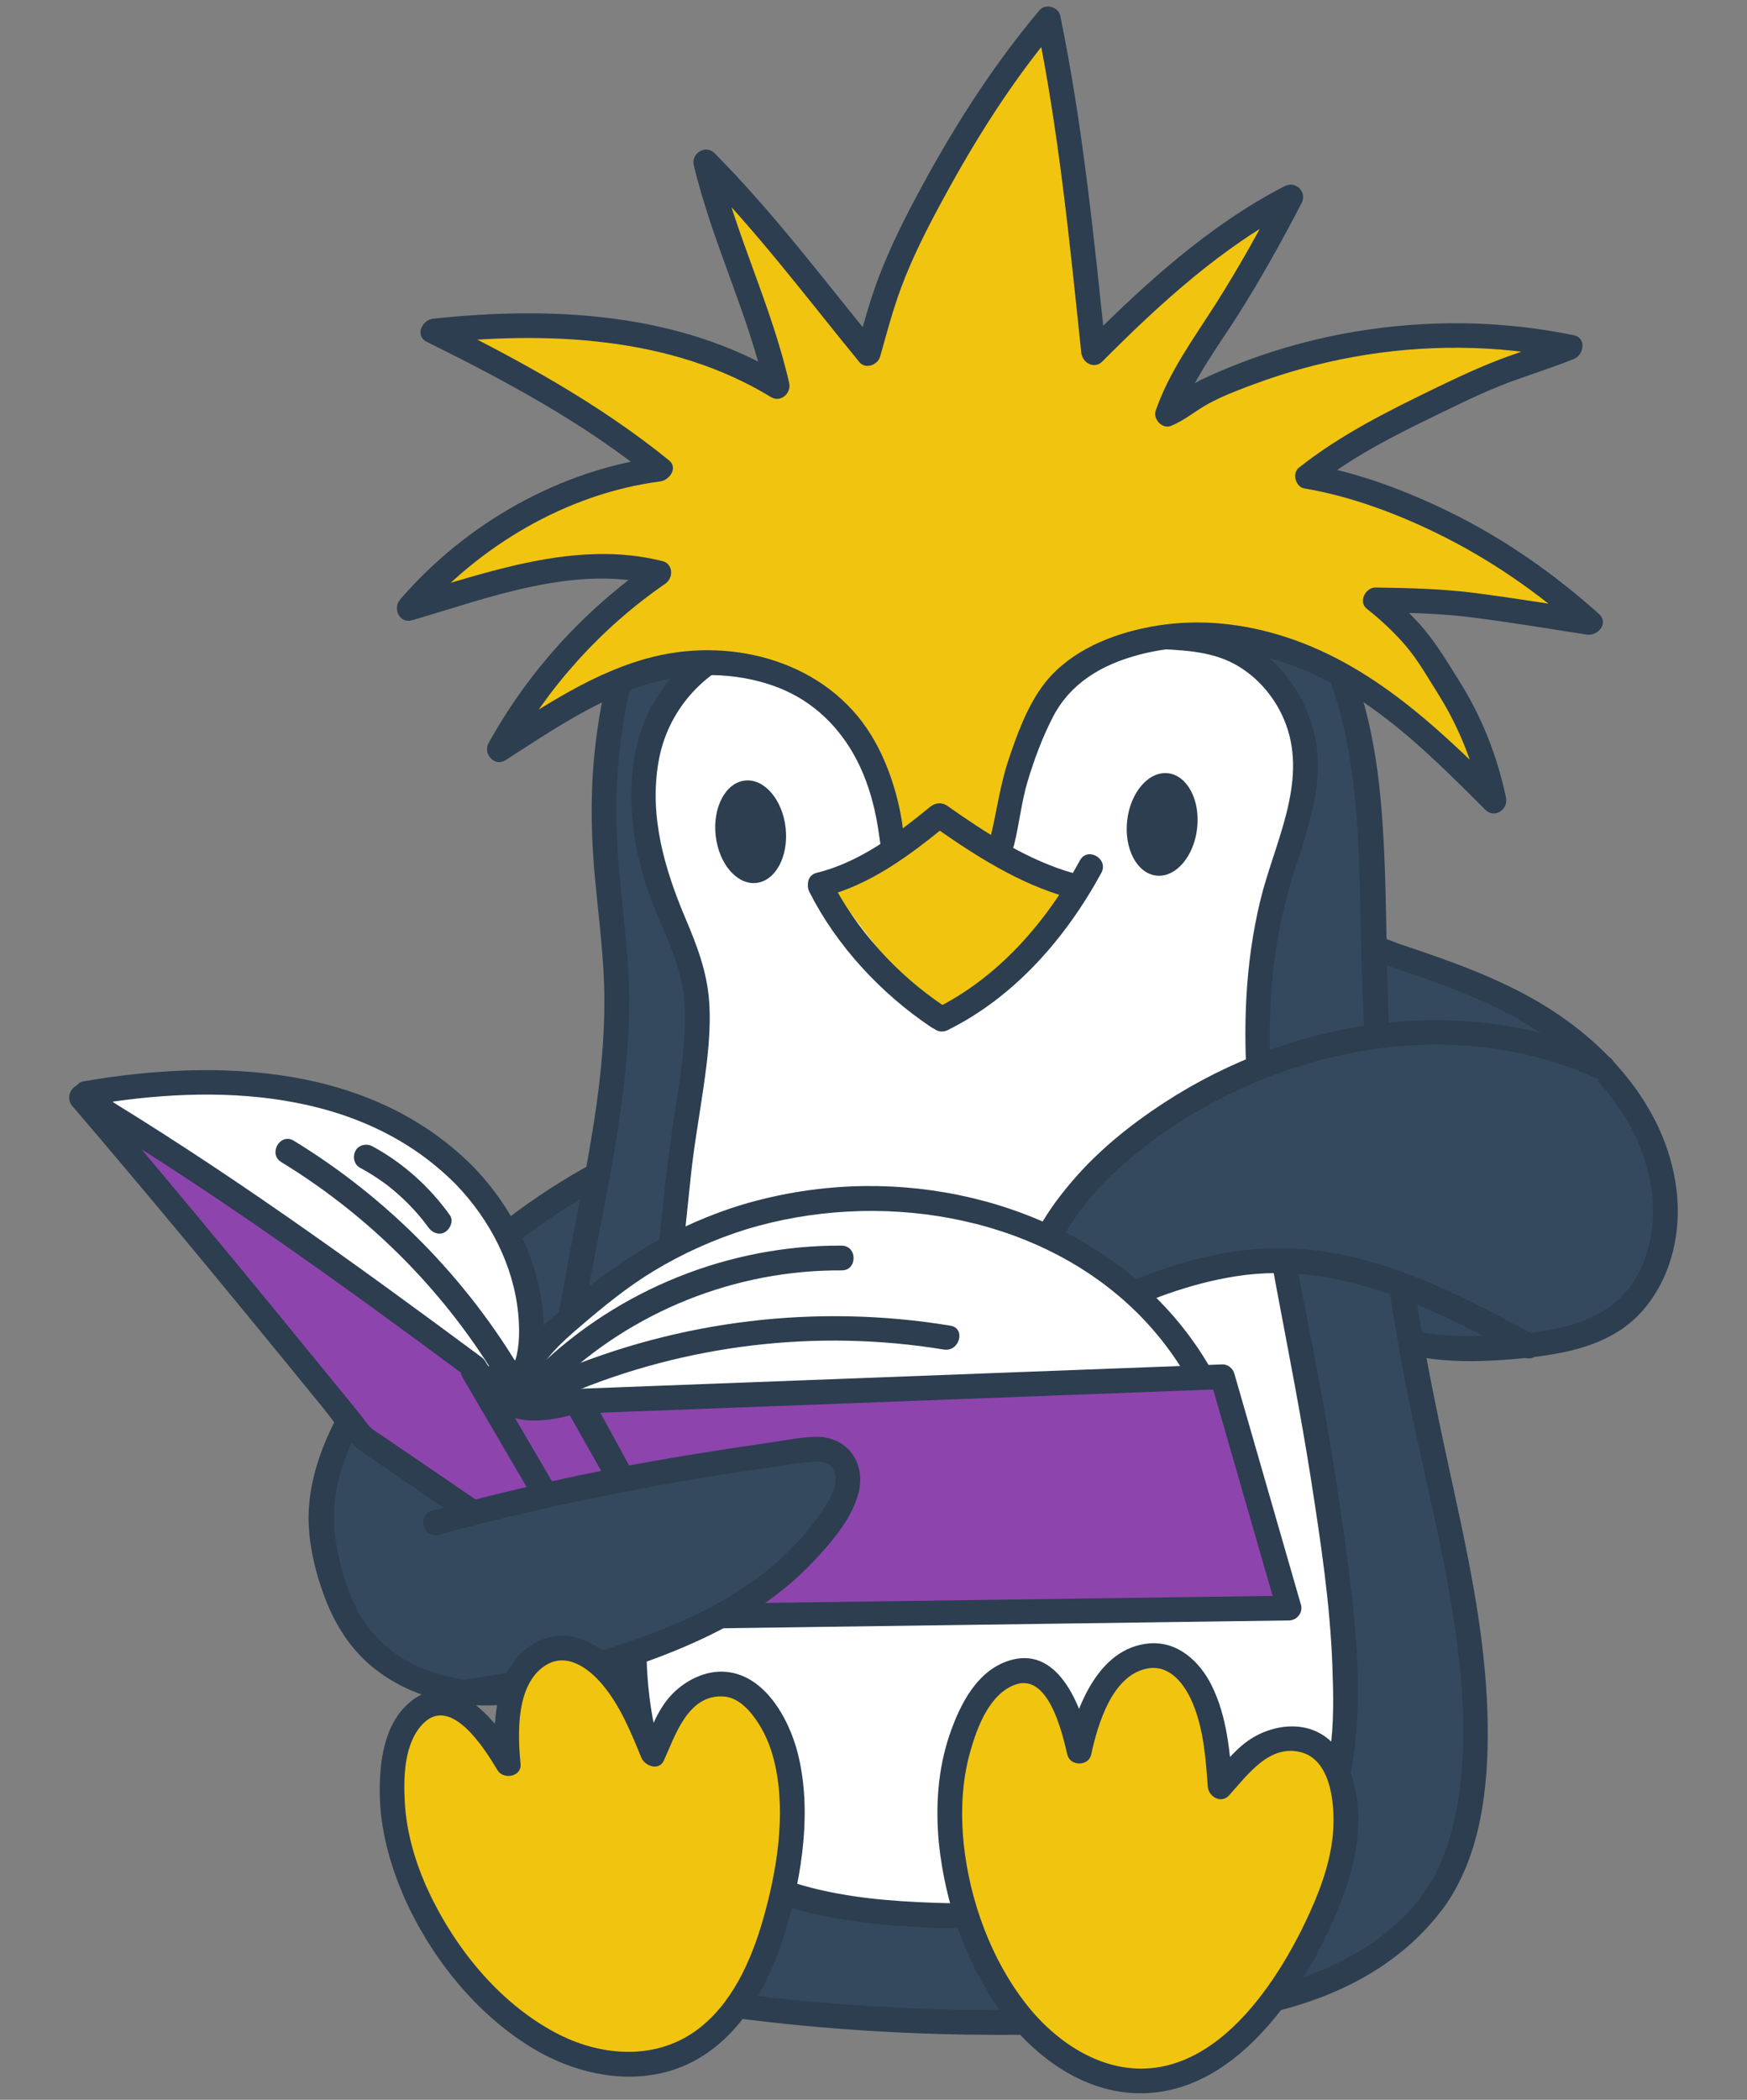
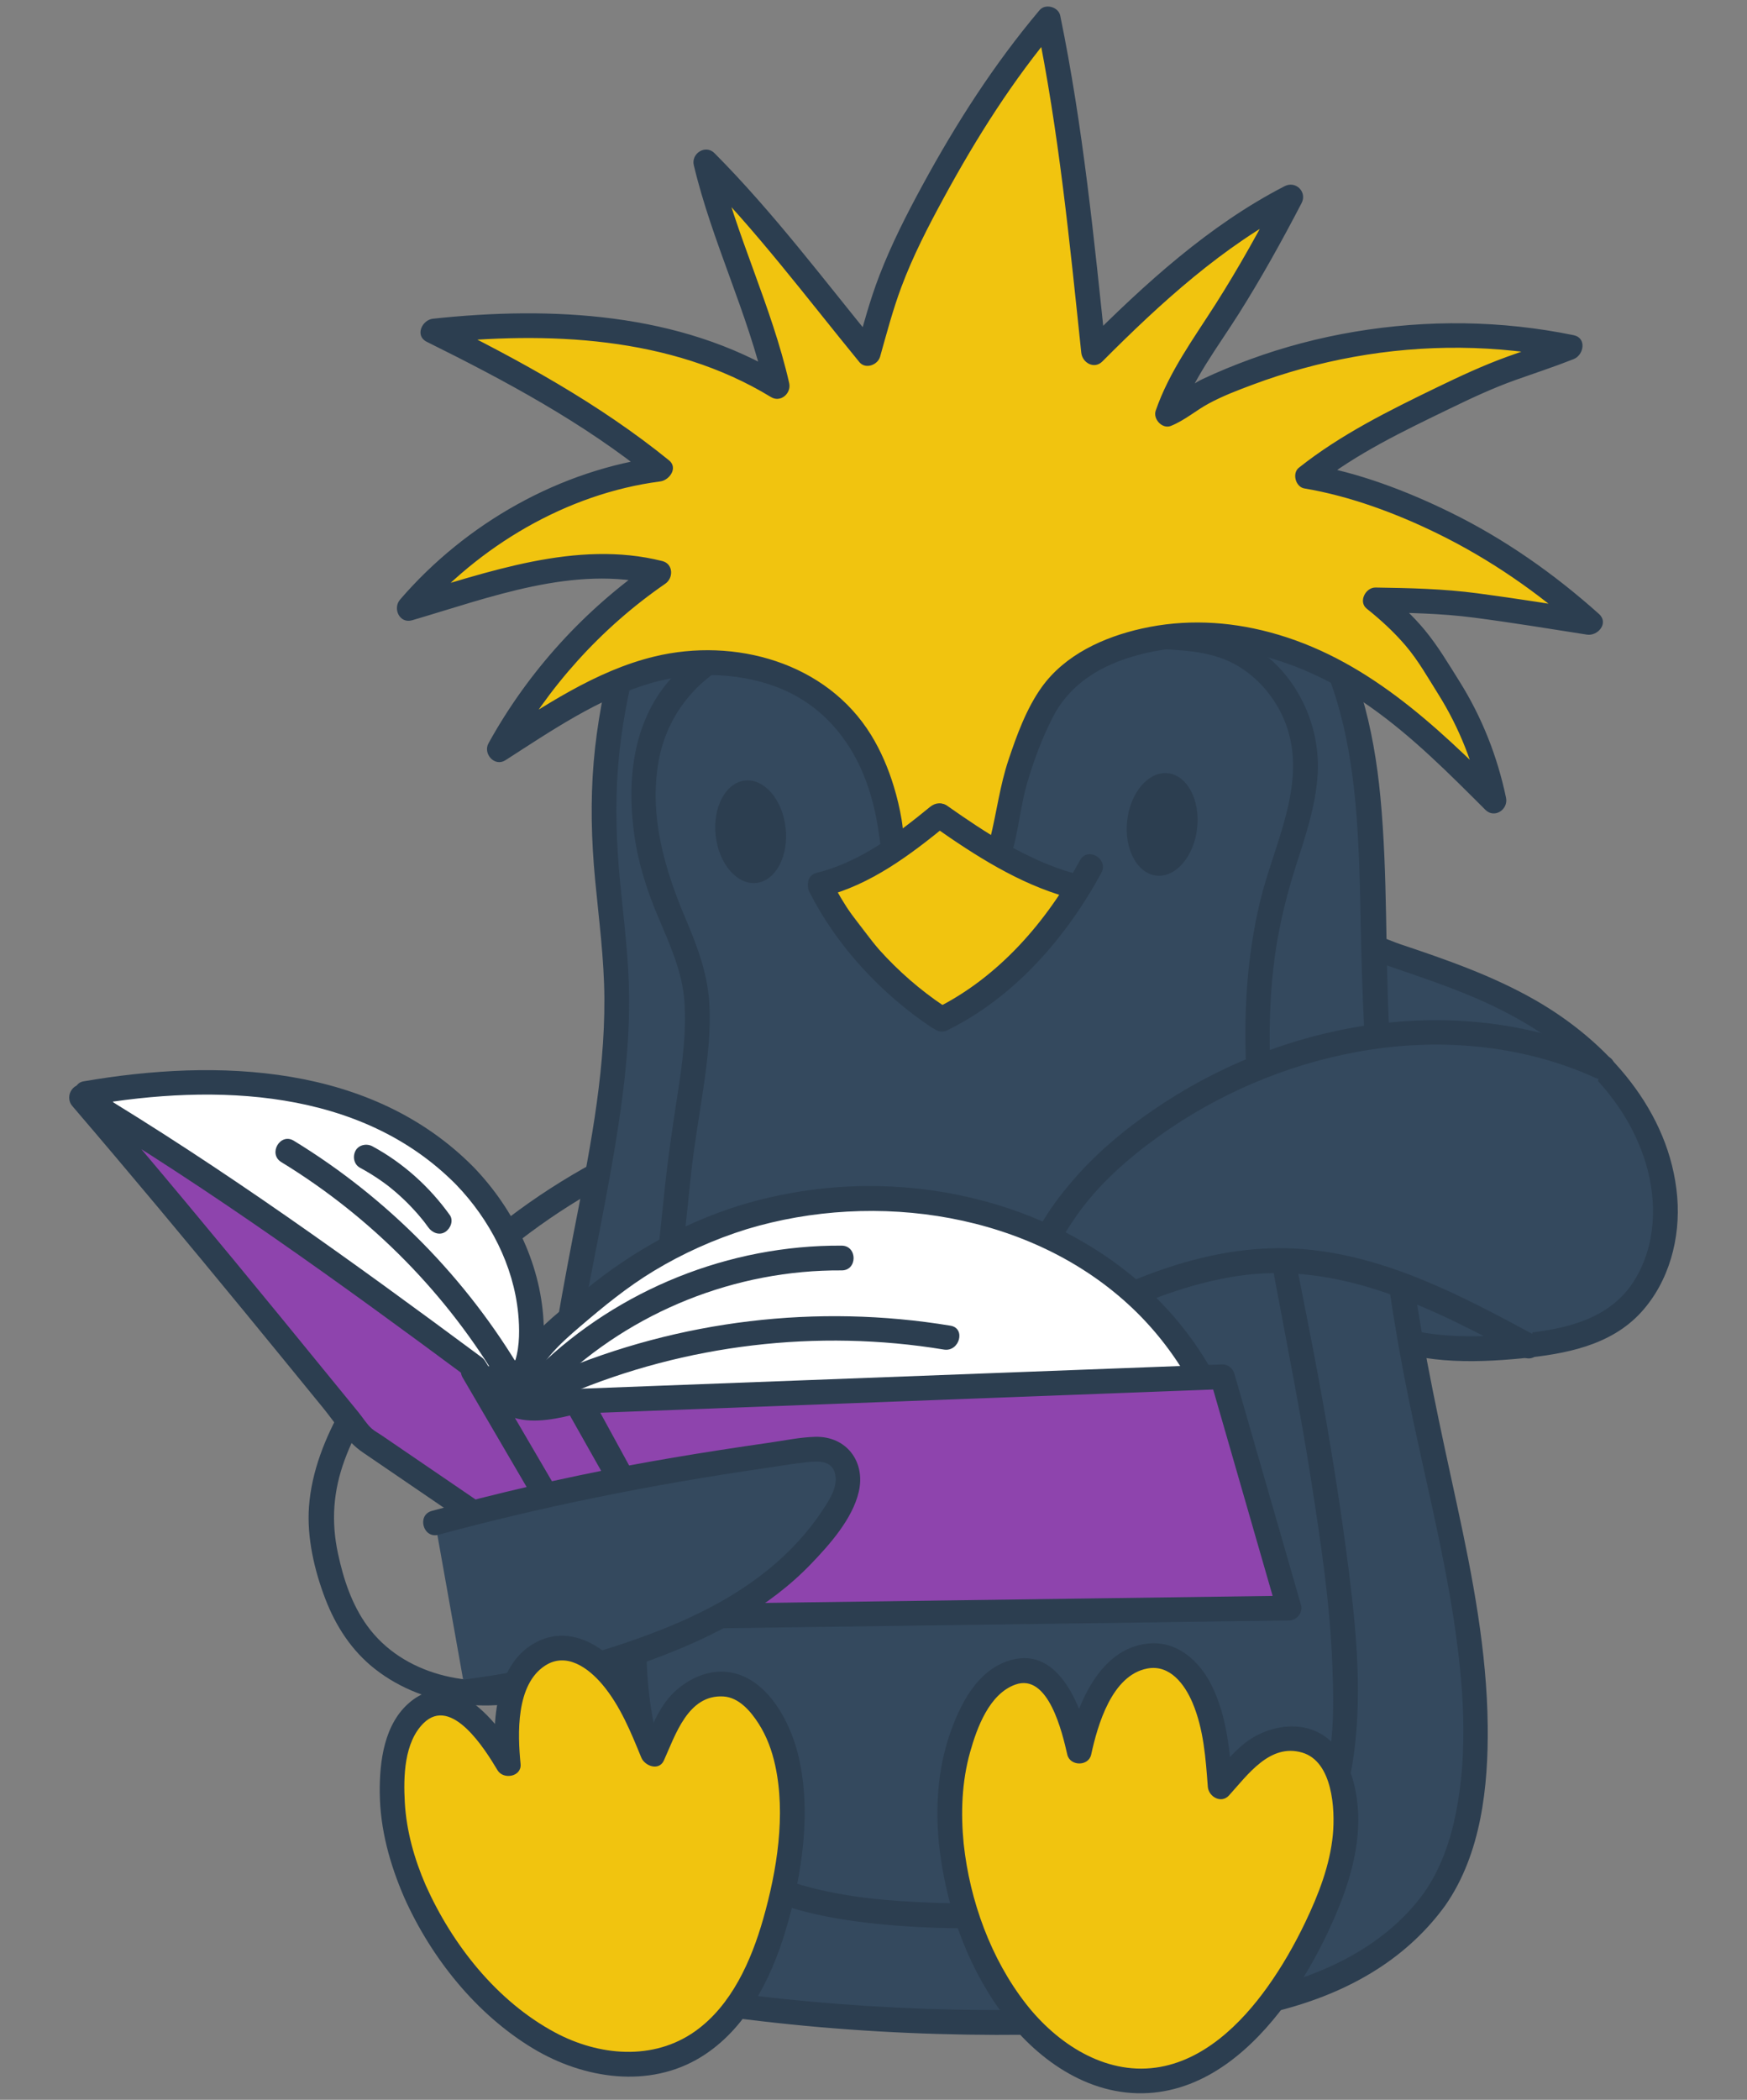
<svg xmlns="http://www.w3.org/2000/svg" xmlns:ns1="http://sodipodi.sourceforge.net/DTD/sodipodi-0.dtd" xmlns:ns2="http://www.inkscape.org/namespaces/inkscape" id="b" data-name="Vrstva 2" width="211.722" height="254.382" viewBox="0 0 211.722 254.382" version="1.1" ns1:docname="maskot-uc.svg" ns2:version="1.4 (1:1.4+202410161351+e7c3feb100)">
  <rect x="0" y="0" width="211.722" height="254.382" fill="#808080" stroke="none" />
  <defs id="defs37" />
  <ns1:namedview id="namedview37" pagecolor="#ffffff" bordercolor="#000000" borderopacity="0.25" ns2:showpageshadow="2" ns2:pageopacity="0.0" ns2:pagecheckerboard="0" ns2:deskcolor="#d1d1d1" ns2:zoom="1.7424704" ns2:cx="130.27481" ns2:cy="203.44679" ns2:window-width="1920" ns2:window-height="1131" ns2:window-x="0" ns2:window-y="0" ns2:window-maximized="1" ns2:current-layer="b" />
  <g id="c" data-name="cteni" transform="translate(7.447,0.79)">
    <g id="d" data-name="kridlo kopie 8">
      <g id="g2">
        <path d="m 176.969,162.27 c -0.046,0.004 -0.091,0.009 -0.137,0.013 -5.813,0.556 -11.907,0.681 -17.227,-1.728 -7.724,-3.497 -9.134,-10.129 -8.388,-17.777 0.89,-9.116 2.501,-18.269 5.719,-26.873 1.088,-2.909 2.116,-1.763 4.871,-0.877 2.314,0.744 4.62,1.519 6.891,2.387 4.656,1.781 9.198,3.942 13.241,6.886 7.238,5.27 12.847,13.635 12.429,22.579 -0.21,4.503 -2.087,9.075 -5.679,11.797 -3.301,2.501 -7.595,3.192 -11.721,3.592 z" fill="#34495e" id="path1" />
        <path d="m 176.969,160.77 c -7.931,0.764 -19.483,0.868 -23.246,-7.85 -1.497,-3.468 -1.29,-7.401 -0.912,-11.069 0.544,-5.287 1.355,-10.553 2.597,-15.724 0.618,-2.572 1.34,-5.12 2.191,-7.625 0.275,-0.81 0.519,-2.369 1.177,-2.967 0.049,-0.044 -0.12,-0.009 -0.135,-0.004 0.153,-0.048 0.619,0.162 0.82,0.232 4.696,1.636 9.45,3.13 13.949,5.274 8.193,3.904 15.904,10.127 18.609,19.137 1.387,4.619 1.226,9.847 -1.329,14.045 -2.952,4.851 -8.453,6.026 -13.721,6.55 -1.903,0.189 -1.923,3.191 0,3 5.22,-0.519 10.772,-1.518 14.478,-5.585 3.404,-3.735 4.786,-8.997 4.371,-13.968 -0.869,-10.408 -8.46,-18.837 -17.188,-23.836 -5.176,-2.965 -10.79,-4.914 -16.423,-6.799 -1.468,-0.491 -3.247,-1.554 -4.792,-0.738 -1.986,1.048 -2.53,4.265 -3.147,6.192 -1.829,5.713 -3.015,11.612 -3.825,17.551 -0.653,4.791 -1.437,9.785 -0.398,14.58 1.021,4.711 4.121,8.456 8.457,10.524 5.757,2.746 12.255,2.679 18.467,2.081 1.905,-0.184 1.924,-3.185 0,-3 z" fill="#2c3e50" id="path2" />
      </g>
    </g>
    <g id="e" data-name="kridlo">
-       <path d="m 103.713,152.488 c 1.015,-2.49 1.905,-5.032 2.66,-7.622 3.346,-11.483 -12.661,-14.02 -20.481,-11.762 -14.116,4.077 -26.733,10.169 -37.406,20.509 -4.031,3.905 -7.651,8.236 -10.751,12.915 -3.735,5.637 -7.24,12.415 -6.047,19.309 1.144,6.611 3.295,12.406 9.496,15.911 5.69,3.216 12.882,3.319 18.929,0.836 4.829,-1.983 8.721,-5.448 11.825,-9.586 3.07,-4.093 7.66,-7.019 11.363,-10.633 8.687,-8.476 15.823,-18.618 20.414,-29.877 z" fill="#34495e" id="path3" />
      <path d="m 105.159,152.887 c 2.239,-5.539 5.465,-12.721 0.297,-17.635 -3.68,-3.5 -9.41,-4.513 -14.312,-4.39 -2.872,0.073 -5.525,0.727 -8.255,1.577 -3.921,1.22 -7.776,2.64 -11.541,4.283 -7.473,3.261 -14.477,7.531 -20.664,12.854 -6.561,5.644 -12.371,12.49 -16.617,20.047 -2.103,3.743 -3.759,7.822 -4.07,12.142 -0.266,3.697 0.655,7.684 1.976,11.128 1.262,3.291 3.183,6.269 5.972,8.469 3.155,2.488 6.965,3.888 10.941,4.323 8.166,0.894 16.03,-2.707 21.565,-8.589 1.384,-1.471 2.519,-3.139 3.867,-4.636 1.409,-1.565 3,-2.953 4.609,-4.307 3.259,-2.745 6.383,-5.531 9.262,-8.681 5.703,-6.24 10.622,-13.238 14.378,-20.818 0.936,-1.889 1.79,-3.816 2.591,-5.766 0.733,-1.784 -2.168,-2.562 -2.893,-0.798 -2.984,7.262 -7.062,14.11 -11.939,20.26 -2.413,3.043 -5.017,5.937 -7.786,8.659 -2.82,2.773 -6.053,5.077 -8.89,7.829 -2.662,2.582 -4.64,5.729 -7.443,8.189 -2.803,2.46 -6.158,4.295 -9.8,5.182 -6.845,1.667 -15.02,-0.086 -19.332,-6.017 -1.891,-2.601 -2.899,-5.683 -3.565,-8.798 -0.835,-3.901 -0.572,-7.53 0.799,-11.285 1.395,-3.821 3.636,-7.345 5.971,-10.654 2.354,-3.335 4.992,-6.465 7.852,-9.377 5.382,-5.482 11.573,-10.056 18.345,-13.678 6.403,-3.425 13.447,-6.346 20.525,-8.036 4.197,-1.002 9.142,-0.687 13.128,0.997 1.806,0.763 3.549,1.926 4.506,3.683 1.19,2.185 0.574,4.557 -0.122,6.79 -0.66,2.117 -1.417,4.2 -2.248,6.255 -0.723,1.789 2.177,2.567 2.893,0.798 z" fill="#2c3e50" id="path4" />
    </g>
    <g id="f" data-name="telo kopie 8">
      <g id="g" data-name="Vrstva 5 kopie 8">
        <g id="g6">
          <path d="m 166.433,229.264 c -3.726,5.247 -9.445,8.838 -15.521,10.958 -6.076,2.12 -12.539,2.875 -18.957,3.338 -18.488,1.334 -37.481,0.671 -55.768,-2.154 -3.38,-0.522 -6.816,-1.131 -9.838,-2.733 -5.423,-2.874 -8.831,-8.662 -10.211,-14.643 -1.38,-5.98 -0.991,-12.213 -0.485,-18.329 1.518,-18.362 4.017,-36.642 7.483,-54.737 2.075,-10.83 4.507,-21.725 4.124,-32.745 -0.198,-5.699 -1.15,-11.348 -1.43,-17.044 -0.347,-7.073 0.355,-14.196 2.067,-21.068 1.435,-5.759 2.61,-11.53 7.242,-15.71 6.192,-5.587 14.33,-6.14 22.652,-6.683 17.317,-1.13 37.317,-2.024 50.338,11.697 5.29,5.574 8.142,13.088 9.465,20.658 1.323,7.57 1.239,15.304 1.405,22.987 0.344,15.884 1.778,31.745 4.283,47.434 2.343,14.675 7.038,29.136 7.934,44.001 0.475,7.878 -0.042,18.098 -4.783,24.774 z" fill="#34495e" id="path5" />
          <path d="m 165.138,228.507 c -4.624,6.399 -12.084,9.939 -19.59,11.701 -8.779,2.061 -18.071,2.293 -27.052,2.467 -9.181,0.178 -18.374,-0.137 -27.52,-0.964 -4.575,-0.414 -9.139,-0.956 -13.681,-1.643 -4.084,-0.618 -8.307,-1.274 -11.786,-3.658 -6.503,-4.455 -8.616,-12.884 -8.804,-20.313 -0.115,-4.528 0.319,-9.058 0.719,-13.563 0.411,-4.629 0.885,-9.252 1.421,-13.867 1.075,-9.261 2.408,-18.491 3.988,-27.678 1.571,-9.133 3.66,-18.19 4.943,-27.371 0.634,-4.539 1.064,-9.11 1.021,-13.697 -0.043,-4.646 -0.651,-9.254 -1.096,-13.872 -0.442,-4.595 -0.6,-9.191 -0.255,-13.799 0.337,-4.508 1.194,-8.896 2.276,-13.278 0.88,-3.563 1.785,-7.196 3.777,-10.327 2.02,-3.175 5.218,-5.489 8.695,-6.85 3.477,-1.361 7.219,-1.91 10.922,-2.238 3.598,-0.319 7.211,-0.526 10.818,-0.704 13.509,-0.668 28.732,-0.402 39.787,8.525 13.895,11.22 13.415,29.943 13.789,46.17 0.426,18.478 2.083,37.161 5.791,55.286 1.815,8.871 4.079,17.657 5.44,26.617 1.162,7.654 1.786,15.746 0.257,23.397 -0.688,3.443 -1.845,6.762 -3.86,9.66 -1.105,1.589 1.494,3.09 2.59,1.514 4.327,-6.222 5.204,-14.351 5.124,-21.735 -0.097,-9.019 -1.809,-17.948 -3.715,-26.732 -2.004,-9.236 -4.038,-18.414 -5.358,-27.78 -1.364,-9.679 -2.302,-19.42 -2.838,-29.18 -0.527,-9.591 -0.187,-19.255 -1.093,-28.82 -0.784,-8.27 -2.762,-16.713 -7.582,-23.625 -4.31,-6.181 -10.619,-10.617 -17.653,-13.189 -6.829,-2.497 -14.212,-3.242 -21.441,-3.32 -7.385,-0.08 -14.921,0.286 -22.258,1.139 -7.722,0.898 -15.616,3.45 -20.006,10.351 -2.054,3.228 -3.072,6.983 -3.984,10.66 -1.125,4.532 -2.027,9.077 -2.421,13.737 -0.403,4.765 -0.277,9.522 0.175,14.277 0.453,4.781 1.093,9.548 1.121,14.358 0.057,9.707 -1.946,19.247 -3.786,28.73 -1.84,9.483 -3.444,19.09 -4.762,28.699 -1.303,9.496 -2.36,19.026 -3.136,28.58 -0.698,8.597 -0.976,17.709 3.34,25.492 1.808,3.26 4.397,6.161 7.646,8.031 3.826,2.202 8.284,2.814 12.582,3.441 9.439,1.378 18.954,2.201 28.489,2.478 9.453,0.275 18.946,0.063 28.369,-0.76 8.652,-0.756 17.52,-2.335 24.95,-7.099 3.214,-2.061 6.002,-4.639 8.239,-7.734 1.132,-1.567 -1.469,-3.066 -2.59,-1.514 z" fill="#2c3e50" id="path6" />
        </g>
      </g>
      <g id="h" data-name="Vrstva 6 kopie 8">
        <g id="g8">
-           <path d="m 132.165,76.291 c -0.505,-0.028 -1.013,-0.059 -1.523,-0.097 -5.812,-0.439 -11.622,1.241 -17.446,1.072 -12.671,-0.369 -27.252,-5.885 -37.737,4.652 -5.467,5.494 -5.643,13.858 -3.984,21.429 1.214,5.54 4.885,10.726 5.456,16.388 0.664,6.581 -1.36,14.36 -2.051,20.952 -1.505,14.347 -3.009,28.694 -4.514,43.041 -1.027,9.79 -2.013,19.96 1.249,29.247 5.378,15.31 19.981,17.761 34.302,18.254 10.851,0.373 21.73,-0.879 32.302,-3.302 4.276,-0.98 8.698,-2.252 11.879,-5.272 2.941,-2.793 4.478,-6.809 5.009,-10.83 1.324,-10.022 -0.387,-21.314 -1.843,-31.259 -1.561,-10.653 -3.792,-21.192 -5.681,-31.788 -2.613,-14.661 -4.348,-28.797 0.041,-43.346 1.5,-4.973 3.587,-9.99 3.074,-15.158 -0.43,-4.336 -2.792,-8.445 -6.323,-10.998 -3.775,-2.731 -7.898,-2.749 -12.21,-2.986 z" fill="#ffffff" id="path7" />
          <path d="m 132.165,74.791 c -4.035,-0.228 -7.883,0.068 -11.892,0.533 -3.628,0.421 -7.183,0.534 -10.822,0.207 -6.32,-0.568 -12.637,-1.852 -19.009,-1.468 -6.372,0.384 -12.601,2.709 -16.826,7.639 -4.357,5.084 -5.085,11.982 -4.227,18.396 0.479,3.585 1.513,6.859 2.919,10.182 1.397,3.301 2.943,6.641 3.189,10.267 0.255,3.758 -0.253,7.532 -0.827,11.239 -0.586,3.789 -1.152,7.561 -1.552,11.375 l -2.672,25.479 c -0.86,8.201 -1.957,16.419 -2.423,24.654 -0.427,7.546 -0.007,15.339 3.045,22.356 2.286,5.256 6.266,9.554 11.331,12.235 4.971,2.632 10.55,3.767 16.098,4.356 7.209,0.765 14.525,0.723 21.739,0.075 4.167,-0.374 8.319,-0.952 12.433,-1.711 3.747,-0.692 7.569,-1.414 11.173,-2.681 3.175,-1.117 6.234,-2.767 8.417,-5.388 2.251,-2.702 3.599,-6.057 4.173,-9.509 1.276,-7.676 0.57,-15.641 -0.391,-23.309 -1.008,-8.045 -2.305,-16.051 -3.781,-24.023 -2.985,-16.113 -7.225,-32.681 -5.389,-49.18 0.463,-4.162 1.408,-8.235 2.677,-12.222 1.174,-3.692 2.464,-7.397 2.695,-11.297 0.406,-6.869 -3.459,-13.843 -9.9,-16.56 -3.222,-1.36 -6.737,-1.462 -10.179,-1.646 -1.929,-0.104 -1.924,2.897 0,3 3.371,0.181 6.925,0.211 9.975,1.853 2.872,1.546 5.119,4.247 6.25,7.296 2.659,7.168 -1.449,14.506 -3.11,21.408 -3.719,15.454 -0.955,31.263 1.915,46.604 1.469,7.855 3.027,15.696 4.257,23.594 1.158,7.439 2.298,14.938 2.574,22.471 0.242,6.59 0.406,14.84 -4.419,20.003 -2.308,2.469 -5.479,3.771 -8.671,4.676 -3.672,1.041 -7.456,1.764 -11.217,2.396 -7.855,1.32 -15.839,1.907 -23.802,1.637 -5.4,-0.183 -10.85,-0.617 -16.067,-2.104 -4.918,-1.402 -9.483,-3.861 -12.793,-7.831 -4.307,-5.165 -5.802,-12.202 -6.109,-18.759 -0.357,-7.599 0.698,-15.208 1.489,-22.75 l 2.542,-24.242 1.297,-12.368 c 0.382,-3.638 1.033,-7.232 1.552,-10.851 0.487,-3.395 0.904,-6.844 0.67,-10.279 -0.241,-3.541 -1.47,-6.769 -2.844,-10.006 -2.553,-6.017 -4.444,-12.421 -3.298,-19.03 1.079,-6.224 5.427,-11.057 11.366,-13.147 5.726,-2.015 11.954,-1.423 17.863,-0.731 2.919,0.342 5.834,0.744 8.765,0.974 3.659,0.287 7.227,0.036 10.865,-0.395 3.688,-0.437 7.24,-0.632 10.949,-0.422 1.929,0.109 1.923,-2.891 0,-3 z" fill="#2c3e50" id="path8" />
        </g>
      </g>
    </g>
    <g id="i" data-name="vlasy kopie 7">
      <g id="g10">
        <path d="m 114.006,101.16 c 0.684,-2.661 0.996,-5.555 1.523,-7.309 1.013,-3.373 2.137,-6.396 3.835,-9.484 2.866,-5.212 9.763,-7.587 15.9,-8.191 7.204,-0.709 15.829,2.057 21.946,5.928 6.117,3.871 11.293,9.031 16.414,14.148 -1.035,-5.088 -2.92,-9.756 -5.731,-14.113 -1.199,-1.859 -2.297,-3.781 -3.703,-5.503 -0.838,-1.026 -2.892,-3.146 -4.94,-4.748 3.029,0.039 6.528,0.163 7.914,0.261 2.234,0.158 3.785,0.317 5.995,0.666 4.219,0.666 7.55,1.11 12.109,1.827 -7.059,-6.353 -15.368,-11.638 -24.315,-14.884 -1.378,-0.5 -6.446,-2.264 -9.93,-2.821 4.613,-3.704 10.106,-6.359 15.397,-8.991 2.728,-1.357 5.509,-2.608 8.335,-3.749 1.77,-0.714 4.178,-1.358 8.118,-2.934 -8.66,-1.811 -17.296,-1.865 -25.985,-0.38 -4.234,0.723 -8.403,1.828 -12.436,3.306 -1.974,0.723 -3.92,1.532 -5.819,2.437 -1.651,0.787 -2.846,2.103 -4.574,2.737 1.527,-4.574 4.767,-8.834 7.32,-12.887 2.764,-4.388 5.227,-8.81 7.618,-13.416 -8.416,4.282 -17.248,12.18 -23.905,18.877 -1.35,-12.845 -2.873,-27.787 -5.496,-40.434 -5.072,5.997 -9.498,12.54 -13.182,19.476 -1.685,3.171 -3.182,5.636 -4.572,8.905 -0.835,1.965 -1.586,3.797 -2.242,5.828 -0.215,0.665 -1.196,4.035 -1.835,6.312 C 91.63,34.541 83.552,24.297 78.08,18.825 c 1.824,7.817 6.547,17.701 8.668,27.198 -12.105,-7.472 -27.796,-8.219 -41.723,-6.702 9.688,4.799 19.118,9.857 27.539,16.715 -11.965,1.495 -23.27,8.45 -30.465,16.868 9.475,-2.756 20.781,-6.777 30.326,-4.274 -8.013,5.48 -14.71,12.871 -19.377,21.384 6.32,-4.05 14.876,-9.82 22.624,-10.37 14.651,-1.04 22.541,6.816 24.698,19.233 0.439,2.529 0.185,4.709 1.773,6.725 4.327,5.491 10.601,0.465 11.862,-4.442 z" fill="#f1c40f" id="path9" />
        <path d="m 115.453,101.559 c 0.637,-2.563 0.889,-5.218 1.655,-7.747 0.8,-2.638 1.759,-5.227 3.018,-7.682 2.13,-4.153 5.917,-6.37 10.33,-7.565 9.805,-2.654 20.105,0.597 28.204,6.312 5.091,3.592 9.51,8.046 13.904,12.436 1.106,1.105 2.804,-0.037 2.507,-1.459 -1.041,-4.992 -2.928,-9.776 -5.643,-14.097 -1.32,-2.101 -2.595,-4.261 -4.176,-6.181 -1.447,-1.757 -3.163,-3.334 -4.94,-4.748 l -1.061,2.561 c 3.984,0.056 7.994,0.129 11.95,0.646 4.564,0.596 9.122,1.343 13.67,2.055 1.335,0.209 2.694,-1.402 1.459,-2.507 -5.439,-4.87 -11.473,-9.103 -18.038,-12.317 -5.255,-2.572 -11.077,-4.801 -16.869,-5.774 l 0.662,2.507 c 4.87,-3.865 10.607,-6.588 16.173,-9.287 2.607,-1.264 5.262,-2.508 7.995,-3.479 2.345,-0.833 4.705,-1.604 7.019,-2.522 1.236,-0.491 1.602,-2.564 0,-2.893 -8.769,-1.801 -17.717,-1.9 -26.541,-0.421 -4.317,0.724 -8.567,1.841 -12.677,3.346 -1.954,0.715 -3.888,1.506 -5.769,2.395 -1.627,0.77 -2.958,2.109 -4.624,2.779 l 1.845,1.845 c 1.581,-4.578 4.609,-8.473 7.169,-12.529 2.747,-4.351 5.244,-8.853 7.618,-13.416 0.703,-1.351 -0.704,-2.746 -2.052,-2.052 -9.144,4.703 -17.003,11.877 -24.208,19.112 l 2.561,1.061 c -1.435,-13.652 -2.776,-27.373 -5.549,-40.833 -0.218,-1.059 -1.796,-1.506 -2.507,-0.662 -5.525,6.56 -10.079,13.664 -14.173,21.183 -1.947,3.576 -3.765,7.151 -5.235,10.955 -1.139,2.946 -1.954,6.008 -2.809,9.045 l 2.507,-0.662 C 92.419,33.142 86.287,24.945 79.143,17.765 c -1.083,-1.088 -2.848,0.028 -2.507,1.459 2.206,9.273 6.552,17.887 8.668,27.198 l 2.203,-1.694 c -12.601,-7.69 -28.164,-8.442 -42.48,-6.907 -1.328,0.142 -2.23,2.065 -0.757,2.795 9.514,4.718 18.953,9.771 27.236,16.481 l 1.061,-2.561 c -12.15,1.582 -23.547,8.051 -31.526,17.308 -0.93,1.079 -0.066,2.952 1.459,2.507 9.352,-2.73 19.692,-6.754 29.528,-4.274 L 71.67,67.335 c -8.233,5.672 -15.077,13.167 -19.915,21.922 -0.697,1.262 0.744,2.891 2.052,2.052 5.581,-3.58 11.263,-7.494 17.698,-9.363 5.129,-1.489 11.282,-1.289 16.198,0.913 4.099,1.836 7.149,5.128 9.047,9.162 1.073,2.279 1.764,4.774 2.175,7.255 0.531,3.201 0.542,6.184 3.21,8.49 5.208,4.502 11.81,-0.759 13.318,-6.207 0.516,-1.863 -2.378,-2.659 -2.893,-0.798 -0.619,2.236 -2.226,4.45 -4.411,5.382 -2.606,1.112 -5.079,-0.823 -5.725,-3.377 -0.353,-1.397 -0.368,-2.868 -0.607,-4.288 -0.227,-1.349 -0.544,-2.688 -0.943,-3.997 C 100.212,92.309 99.311,90.18 98.119,88.245 92.703,79.455 81.599,76.389 71.858,78.746 64.705,80.476 58.4,84.8 52.292,88.718 l 2.052,2.052 c 4.585,-8.297 11.028,-15.466 18.839,-20.846 1.013,-0.698 0.969,-2.407 -0.358,-2.742 -10.43,-2.63 -21.194,1.376 -31.123,4.274 l 1.459,2.507 C 50.578,65.358 61.215,59.012 72.566,57.534 73.678,57.389 74.765,55.896 73.627,54.973 65.13,48.09 55.548,42.865 45.784,38.023 l -0.757,2.795 c 13.798,-1.48 28.804,-0.924 40.966,6.498 1.163,0.71 2.484,-0.459 2.203,-1.694 C 86.08,36.311 81.735,27.696 79.528,18.424 l -2.507,1.459 c 7.144,7.179 13.276,15.377 19.685,23.199 0.739,0.902 2.225,0.342 2.507,-0.662 0.795,-2.823 1.546,-5.677 2.573,-8.427 1.414,-3.784 3.24,-7.316 5.168,-10.856 3.969,-7.291 8.345,-14.214 13.704,-20.576 l -2.507,-0.662 c 2.72,13.2 4.035,26.647 5.442,40.035 0.13,1.235 1.573,2.052 2.561,1.061 7.039,-7.068 14.668,-14.048 23.601,-18.643 L 147.703,22.3 c -2.439,4.688 -5.005,9.316 -7.845,13.774 -2.656,4.169 -5.615,8.17 -7.244,12.887 -0.35,1.012 0.796,2.267 1.845,1.845 1.692,-0.681 2.999,-1.855 4.586,-2.712 1.708,-0.923 3.569,-1.628 5.385,-2.305 3.942,-1.47 8.014,-2.587 12.154,-3.337 8.562,-1.551 17.367,-1.495 25.892,0.256 v -2.893 c -2.392,0.949 -4.835,1.73 -7.252,2.605 -2.891,1.047 -5.714,2.358 -8.479,3.698 -5.827,2.824 -11.686,5.713 -16.781,9.756 -0.849,0.674 -0.395,2.33 0.662,2.507 5.538,0.93 11.126,3.011 16.153,5.472 6.34,3.103 12.177,7.144 17.431,11.848 l 1.459,-2.507 c -4.682,-0.733 -9.374,-1.488 -14.073,-2.11 -4.09,-0.542 -8.224,-0.639 -12.345,-0.697 -1.201,-0.017 -2.111,1.725 -1.061,2.561 1.686,1.342 3.301,2.827 4.703,4.467 1.523,1.781 2.7,3.875 3.944,5.854 2.59,4.122 4.347,8.619 5.341,13.381 l 2.507,-1.459 c -8.208,-8.199 -16.731,-16.309 -28.246,-19.381 -5.121,-1.366 -10.343,-1.608 -15.525,-0.448 -4.607,1.031 -9.294,3.163 -12.114,7.096 -1.857,2.59 -3.033,5.839 -4.036,8.841 -1.037,3.103 -1.418,6.3 -2.204,9.463 -0.465,1.874 2.427,2.673 2.893,0.798 z" fill="#2c3e50" id="path10" />
      </g>
    </g>
    <g id="j" data-name="zobak kopie">
      <path d="m 109.429,99.468 c -0.954,-0.416 -1.916,-0.56 -2.819,-0.122 -4.526,2.194 -9.04,4.593 -13.716,6.349 0.128,0.667 0.502,1.203 0.907,1.732 2.255,2.94 4.511,5.88 6.766,8.82 0.259,0.337 0.527,0.683 0.892,0.899 0.654,0.386 4.905,5.002 5.649,4.849 6.774,-1.394 10.499,-9.664 14.517,-14.742 l -7.881,-4.938 c -1.224,-0.767 -2.759,-2.167 -4.316,-2.845 z" fill="#f1c40f" id="path11" />
      <g id="g15">
        <path d="m 123.436,103.439 c -4.044,7.442 -9.864,14.184 -17.555,17.977 -1.732,0.854 -0.213,3.442 1.514,2.59 8.113,-4.001 14.363,-11.2 18.631,-19.053 0.922,-1.697 -1.667,-3.213 -2.59,-1.514 z" fill="#2c3e50" id="path12" />
        <path d="m 106.932,121.069 c -5.663,-3.785 -10.621,-9.232 -13.697,-15.318 -0.871,-1.723 -3.46,-0.206 -2.59,1.514 3.306,6.541 8.695,12.332 14.774,16.394 1.61,1.076 3.113,-1.522 1.514,-2.59 v 0 z" fill="#2c3e50" id="path13" />
        <path d="m 122.763,105.029 c -5.62,-1.557 -10.721,-4.903 -15.446,-8.224 -0.663,-0.466 -1.668,-0.12 -2.052,0.538 -0.438,0.749 -0.127,1.585 0.538,2.052 4.941,3.473 10.289,6.899 16.163,8.526 1.863,0.516 2.659,-2.377 0.798,-2.893 v 0 z" fill="#2c3e50" id="path14" />
        <path d="m 105.281,96.952 c -4.073,3.335 -8.54,6.714 -13.74,7.994 -1.874,0.461 -1.08,3.355 0.798,2.893 5.715,-1.407 10.591,-5.103 15.064,-8.765 0.627,-0.514 0.533,-1.589 0,-2.121 -0.62,-0.62 -1.492,-0.515 -2.121,0 v 0 z" fill="#2c3e50" id="path15" />
      </g>
    </g>
    <g id="k" data-name="oci kopie 6">
      <ellipse cx="133.397" cy="99.086" rx="6.24" ry="4.265" transform="rotate(-83.419,133.397,99.086)" fill="#2c3e50" id="ellipse15" />
      <ellipse cx="83.526" cy="99.971" rx="4.265" ry="6.24" transform="rotate(-6.387,83.533,99.974)" fill="#2c3e50" id="ellipse16" />
    </g>
    <g id="l" data-name="ruka kopie">
      <g id="g17">
        <path d="m 177.845,162.288 c -9.25,-5.006 -18.953,-10.138 -29.469,-10.365 -7.22,-0.156 -14.314,2.046 -20.866,5.083 -2.519,1.168 -5.7,2.4 -7.84,0.63 -2.052,-1.697 -1.577,-4.969 -0.505,-7.407 2.147,-4.88 5.875,-8.911 9.992,-12.298 15.597,-12.829 38.78,-18.046 57.499,-9.442" fill="#34495e" id="path16" />
        <path d="m 178.602,160.993 c -8.833,-4.778 -18.044,-9.657 -28.236,-10.468 -5.158,-0.41 -10.366,0.403 -15.29,1.93 -2.481,0.769 -4.9,1.723 -7.272,2.779 -1.816,0.809 -4.232,2.26 -6.304,1.688 -2.072,-0.572 -1.915,-3.037 -1.463,-4.683 0.58,-2.109 1.801,-4.084 3.053,-5.856 2.629,-3.721 6.17,-6.838 9.854,-9.484 7.128,-5.12 15.37,-8.649 24,-10.244 9.685,-1.79 19.939,-0.966 28.955,3.13 1.745,0.793 3.271,-1.792 1.514,-2.59 -17.357,-7.886 -38.068,-4.633 -53.765,5.596 -4.027,2.624 -7.878,5.705 -11.02,9.358 -2.811,3.268 -6.134,7.839 -5.872,12.394 0.12,2.093 1.122,4.046 3.087,4.953 2.196,1.015 4.692,0.377 6.82,-0.494 2.493,-1.02 4.902,-2.191 7.453,-3.076 2.684,-0.932 5.442,-1.67 8.252,-2.108 12.56,-1.957 24.022,3.979 34.72,9.766 1.698,0.919 3.215,-1.67 1.514,-2.59 v 0 z" fill="#2c3e50" id="path17" />
      </g>
    </g>
    <g id="m" data-name="kniha">
      <g id="g19">
        <path d="m 82.666,146.667 c 10.227,-3.138 21.424,-3.028 31.587,0.308 5.18,1.7 10.112,4.233 14.343,7.672 4.345,3.532 7.919,8.006 10.403,13.024 -25.529,2.913 -51.3,2.654 -76.994,2.392 -2.866,-0.029 -6.677,-1.372 -5.451,-5.068 0.929,-2.802 4.796,-5.713 6.944,-7.598 5.544,-4.864 12.113,-8.566 19.167,-10.73 z" fill="#ffffff" id="path18" />
        <path d="m 83.064,148.113 c 15.664,-4.729 34.519,-1.973 46.68,9.532 3.279,3.102 5.937,6.751 7.96,10.782 l 1.295,-2.257 c -16.532,1.873 -33.175,2.442 -49.803,2.529 -8.322,0.043 -16.645,-0.031 -24.967,-0.115 -1.623,-0.016 -5.895,0.373 -6.388,-1.958 -0.265,-1.254 0.868,-2.638 1.63,-3.504 1.022,-1.161 2.188,-2.189 3.362,-3.192 2.864,-2.448 5.733,-4.806 8.968,-6.759 3.542,-2.139 7.313,-3.828 11.262,-5.057 1.837,-0.572 1.053,-3.469 -0.798,-2.893 -7.459,2.323 -14.148,6.216 -20.049,11.307 -2.352,2.029 -5.135,4.046 -6.596,6.867 -1.389,2.682 -0.844,5.69 1.946,7.145 3.073,1.603 7.039,1.05 10.369,1.081 4.532,0.043 9.064,0.078 13.596,0.088 8.979,0.02 17.96,-0.058 26.934,-0.37 10.2,-0.354 20.39,-1.02 30.533,-2.169 1.15,-0.13 1.842,-1.168 1.295,-2.257 -8.002,-15.946 -25.558,-24.221 -42.941,-24.019 -5.105,0.059 -10.2,0.851 -15.086,2.326 -1.843,0.557 -1.058,3.453 0.798,2.893 z" fill="#2c3e50" id="path19" />
      </g>
      <g id="g21">
        <path d="m 48.901,141.674 c -5.687,-5.832 -13.516,-9.284 -21.547,-10.65 -8.031,-1.366 -16.285,-0.763 -24.31,0.639 12.272,12.137 24.643,24.354 39.007,33.923 2.333,1.554 4.839,3.078 7.634,3.292 6.515,0.497 7.598,-5.133 7.205,-10.112 -0.505,-6.4 -3.531,-12.518 -7.99,-17.091 z" fill="#ffffff" id="path20" />
        <path d="m 49.961,140.613 c -12.367,-12.519 -31,-13.213 -47.316,-10.397 -1.14,0.197 -1.406,1.771 -0.662,2.507 10.315,10.201 20.683,20.411 32.286,29.165 2.847,2.148 5.748,4.298 8.809,6.132 2.614,1.567 5.558,2.7 8.652,2.294 5.226,-0.686 6.852,-5.77 6.723,-10.393 -0.203,-7.247 -3.513,-14.131 -8.492,-19.309 -1.341,-1.394 -3.46,0.729 -2.121,2.121 4.06,4.223 6.947,9.74 7.515,15.622 0.329,3.405 0.164,8.641 -4.26,9.03 -3.087,0.271 -5.824,-1.461 -8.286,-3.096 -2.645,-1.757 -5.224,-3.614 -7.747,-5.541 -5.189,-3.962 -10.126,-8.249 -14.927,-12.67 C 14.671,141.046 9.387,135.823 4.105,130.6 l -0.662,2.507 c 15.238,-2.63 32.833,-2.079 44.397,9.625 1.359,1.376 3.48,-0.746 2.121,-2.121 z" fill="#2c3e50" id="path21" />
      </g>
      <g id="g28">
        <g id="g23">
          <path d="M 50.046,164.848 C 34.869,153.595 18.586,141.855 2.381,132.142 c 12.903,15.059 23.339,27.938 34.22,41.261 l 32.863,22.427 z" fill="#8e44ad" id="path22" />
          <path d="M 50.803,163.553 C 35.324,152.079 19.67,140.772 3.138,130.847 c -1.526,-0.916 -2.888,1.106 -1.818,2.356 7.027,8.204 13.946,16.499 20.802,24.846 3.205,3.902 6.399,7.814 9.591,11.727 1.489,1.825 2.82,4.029 4.782,5.367 7.938,5.417 15.876,10.834 23.813,16.251 2.799,1.91 5.599,3.821 8.398,5.731 1.251,0.854 2.826,-0.818 2.052,-2.052 -5.668,-9.043 -11.335,-18.086 -17.003,-27.128 -0.805,-1.285 -1.61,-2.569 -2.415,-3.854 -1.023,-1.632 -3.62,-0.128 -2.59,1.514 5.668,9.043 11.335,18.086 17.003,27.128 0.805,1.285 1.61,2.569 2.415,3.854 l 2.052,-2.052 c -6.839,-4.667 -13.679,-9.335 -20.518,-14.002 -3.641,-2.484 -7.281,-4.969 -10.922,-7.453 -0.378,-0.258 -0.818,-0.492 -1.163,-0.793 -0.613,-0.536 -1.046,-1.277 -1.6,-1.956 -3.141,-3.848 -6.279,-7.698 -9.427,-11.54 C 18.963,149.48 11.269,140.224 3.44,131.082 l -1.818,2.356 c 16.532,9.925 32.186,21.232 47.665,32.706 1.552,1.151 3.05,-1.452 1.514,-2.59 z" fill="#2c3e50" id="path23" />
        </g>
        <path d="m 61.144,165.737 c 1.05,0.748 2.022,1.97 1.682,3.214 -0.334,1.22 -1.73,1.779 -2.97,2.03 -2.122,0.428 -4.409,0.45 -6.361,-0.485 -2.28,-1.092 -4.814,-4.45 -1.646,-5.799 2.969,-1.265 6.679,-0.824 9.296,1.041 z" fill="#2c3e50" id="path24" />
        <g id="g26">
          <path d="m 66.692,194.02 c 0,0 1.648,3.296 5.439,3.296 3.791,0 4.945,-2.307 4.945,-2.307 L 62.37,168.958 c 0,0 -4.412,1.163 -6.72,0.669 -2.308,-0.494 -5.738,-4.302 -5.738,-4.302 z" fill="#8e44ad" id="path25" />
          <path d="m 65.397,194.778 c 2.008,3.917 7.453,5.222 11.113,2.872 1.13,-0.726 2.484,-1.972 1.849,-3.419 -0.253,-0.577 -0.636,-1.126 -0.945,-1.674 l -10.47,-18.545 c -1.093,-1.937 -2.187,-3.874 -3.28,-5.81 -0.329,-0.583 -1.058,-0.855 -1.694,-0.689 -1.837,0.479 -4.415,1.214 -6.265,0.572 -1.83,-0.635 -3.458,-2.414 -4.733,-3.82 -1.156,-1.275 -3.206,0.363 -2.356,1.818 4.9,8.38 9.801,16.76 14.701,25.14 0.693,1.185 1.386,2.37 2.079,3.555 0.974,1.666 3.568,0.158 2.59,-1.514 -4.9,-8.38 -9.801,-16.76 -14.701,-25.14 -0.693,-1.185 -1.386,-2.37 -2.079,-3.555 l -2.356,1.818 c 1.621,1.789 3.701,3.863 6.057,4.591 2.437,0.753 5.455,0.055 7.86,-0.572 l -1.694,-0.689 c 4.283,7.588 8.567,15.175 12.85,22.763 0.619,1.096 1.237,2.192 1.856,3.288 v -1.514 c -0.044,0.084 -0.247,0.326 -0.148,0.238 0.011,-0.009 -0.378,0.382 -0.544,0.506 -0.98,0.733 -2.411,0.953 -3.599,0.788 -1.498,-0.207 -2.855,-1.26 -3.502,-2.52 -0.881,-1.719 -3.47,-0.202 -2.59,1.514 z" fill="#2c3e50" id="path26" />
        </g>
        <g id="g27">
          <polygon points="77.076,195.009 62.825,168.951 140.695,166.002 148.771,194.02 " fill="#8e44ad" id="polygon26" />
          <path d="m 62.825,170.451 c 8.803,-0.333 17.605,-0.667 26.408,-1 13.936,-0.528 27.871,-1.056 41.807,-1.584 3.218,-0.122 6.437,-0.244 9.655,-0.366 l -1.446,-1.101 c 2.358,8.182 4.717,16.365 7.075,24.547 l 1.001,3.472 1.446,-1.899 c -8.062,0.111 -16.125,0.222 -24.187,0.334 -12.865,0.177 -25.729,0.355 -38.594,0.532 -2.971,0.041 -5.943,0.082 -8.914,0.123 l 1.295,0.743 c -4.158,-7.604 -8.316,-15.207 -12.475,-22.811 -0.592,-1.082 -1.184,-2.165 -1.776,-3.247 -0.927,-1.694 -3.518,-0.182 -2.59,1.514 4.158,7.604 8.316,15.207 12.475,22.811 0.592,1.082 1.184,2.165 1.776,3.247 0.249,0.455 0.781,0.75 1.295,0.743 8.062,-0.111 16.125,-0.222 24.187,-0.334 12.865,-0.177 25.729,-0.355 38.594,-0.532 2.971,-0.041 5.943,-0.082 8.914,-0.123 0.962,-0.013 1.72,-0.949 1.446,-1.899 -2.358,-8.182 -4.717,-16.365 -7.075,-24.547 l -1.001,-3.472 c -0.177,-0.614 -0.787,-1.126 -1.446,-1.101 -8.803,0.333 -17.605,0.667 -26.408,1 -13.936,0.528 -27.871,1.056 -41.807,1.584 -3.218,0.122 -6.437,0.244 -9.655,0.366 -1.924,0.073 -1.934,3.073 0,3 z" fill="#2c3e50" id="path27" />
        </g>
      </g>
      <path d="m 59.885,166.996 c 9.229,-8.929 21.83,-13.965 34.668,-13.883 1.931,0.012 1.933,-2.988 0,-3 -13.621,-0.086 -27.002,5.293 -36.789,14.762 -1.39,1.345 0.733,3.465 2.121,2.121 z" fill="#2c3e50" id="path28" />
      <path d="m 61.372,168.123 c 14.276,-6.049 30.274,-7.942 45.569,-5.42 1.889,0.311 2.701,-2.579 0.798,-2.893 -16.176,-2.667 -32.788,-0.672 -47.881,5.723 -0.752,0.319 -0.902,1.413 -0.538,2.052 0.442,0.777 1.311,0.852 2.052,0.538 z" fill="#2c3e50" id="path29" />
      <path d="m 26.649,139.997 c 10.962,6.695 20.145,16.042 26.656,27.114 0.978,1.663 3.572,0.155 2.59,-1.514 -6.768,-11.508 -16.34,-21.232 -27.732,-28.19 -1.652,-1.009 -3.161,1.585 -1.514,2.59 z" fill="#2c3e50" id="path30" />
-       <path d="m 36.176,140.672 c 0.859,0.466 1.694,0.975 2.496,1.533 0.181,0.125 0.359,0.253 0.537,0.383 0.099,0.072 0.196,0.146 0.294,0.219 0.204,0.152 -0.016,-0.015 0.103,0.079 0.384,0.303 0.76,0.614 1.126,0.937 0.715,0.63 1.395,1.298 2.037,2.002 0.329,0.361 0.648,0.731 0.956,1.11 0.062,0.076 0.122,0.152 0.184,0.228 0.293,0.365 -0.083,-0.112 0.08,0.101 0.163,0.213 0.322,0.43 0.479,0.648 0.457,0.636 1.327,1.006 2.052,0.538 0.63,-0.406 1.028,-1.371 0.538,-2.052 -2.466,-3.433 -5.646,-6.3 -9.368,-8.317 -0.69,-0.374 -1.666,-0.194 -2.052,0.538 -0.37,0.7 -0.199,1.653 0.538,2.052 v 0 z" fill="#2c3e50" id="path31" />
+       <path d="m 36.176,140.672 c 0.859,0.466 1.694,0.975 2.496,1.533 0.181,0.125 0.359,0.253 0.537,0.383 0.099,0.072 0.196,0.146 0.294,0.219 0.204,0.152 -0.016,-0.015 0.103,0.079 0.384,0.303 0.76,0.614 1.126,0.937 0.715,0.63 1.395,1.298 2.037,2.002 0.329,0.361 0.648,0.731 0.956,1.11 0.062,0.076 0.122,0.152 0.184,0.228 0.293,0.365 -0.083,-0.112 0.08,0.101 0.163,0.213 0.322,0.43 0.479,0.648 0.457,0.636 1.327,1.006 2.052,0.538 0.63,-0.406 1.028,-1.371 0.538,-2.052 -2.466,-3.433 -5.646,-6.3 -9.368,-8.317 -0.69,-0.374 -1.666,-0.194 -2.052,0.538 -0.37,0.7 -0.199,1.653 0.538,2.052 z" fill="#2c3e50" id="path31" />
    </g>
    <g id="n" data-name="ruka">
      <g id="g33">
        <path d="m 45.296,183.692 c 14.619,-3.968 26.414,-6.252 43.581,-8.642 1.842,-0.256 3.951,-0.681 5.333,0.563 0.903,0.812 1.228,2.128 1.081,3.333 -0.147,1.205 -0.71,2.32 -1.352,3.351 -3.871,6.212 -9.812,10.805 -16.445,13.899 -8.826,4.118 -18.887,6.748 -28.551,7.958" fill="#34495e" id="path32" />
        <path d="m 45.695,185.138 c 12.943,-3.506 26.054,-6.095 39.32,-8.034 1.787,-0.261 3.578,-0.563 5.374,-0.76 1.415,-0.155 3.084,-0.199 3.399,1.541 0.282,1.561 -0.762,3.093 -1.575,4.326 -0.876,1.329 -1.86,2.576 -2.936,3.749 -4.462,4.863 -10.198,8.127 -16.273,10.56 -7.695,3.081 -15.844,5.089 -24.061,6.135 -1.889,0.24 -1.913,3.244 0,3 7.98,-1.016 15.862,-2.815 23.392,-5.671 6.838,-2.593 13.403,-5.994 18.522,-11.326 2.268,-2.362 5.008,-5.447 5.77,-8.718 0.851,-3.656 -1.497,-6.766 -5.286,-6.665 -1.83,0.049 -3.682,0.442 -5.492,0.702 -2.045,0.293 -4.089,0.597 -6.131,0.914 -3.684,0.572 -7.36,1.19 -11.025,1.875 -8.007,1.496 -15.935,3.352 -23.796,5.481 -1.861,0.504 -1.071,3.399 0.798,2.893 v 0 z" fill="#2c3e50" id="path33" />
      </g>
    </g>
    <g id="o" data-name="noha kopie 10">
      <g id="g35">
        <path d="m 42.841,228.334 c -2.214,-5.018 -3.515,-10.907 -2.309,-16.789 0.262,-1.279 0.659,-2.582 1.424,-3.626 4.634,-6.329 10.017,1.338 12.186,4.987 -0.47,-4.529 -0.122,-12.084 4.976,-13.806 3.124,-1.055 6.028,1.172 7.988,3.731 2.081,2.717 3.331,5.768 4.609,8.893 0.895,-1.93 1.54,-4.063 2.952,-5.762 1.68,-2.021 4.502,-3.334 6.983,-2.465 1.127,0.395 2.072,1.192 2.865,2.084 3.925,4.414 4.357,10.909 3.781,16.788 -1.132,11.55 -6.151,27.949 -20.905,26.897 C 56.506,248.49 46.971,237.695 42.84,228.334 Z" fill="#f1c40f" id="path34" />
        <path d="m 44.136,227.577 c -1.374,-3.163 -2.333,-6.574 -2.525,-10.028 -0.172,-3.093 -0.088,-7.246 2.267,-9.578 3.412,-3.377 7.479,3.202 8.969,5.692 0.713,1.192 2.949,0.791 2.795,-0.757 -0.362,-3.652 -0.575,-9.593 2.957,-11.903 2.592,-1.694 5.265,0.272 6.957,2.282 2.159,2.563 3.457,5.769 4.712,8.838 0.425,1.039 2.146,1.673 2.742,0.358 1.396,-3.079 2.922,-7.987 7.195,-7.754 1.894,0.104 3.323,1.793 4.276,3.279 0.995,1.551 1.624,3.268 2.016,5.063 1.31,6.001 0.213,12.776 -1.455,18.62 -1.438,5.038 -3.824,10.454 -8.229,13.587 -5.09,3.622 -11.694,3.002 -16.998,0.158 -7.055,-3.784 -12.454,-10.636 -15.68,-17.858 -0.786,-1.759 -3.372,-0.235 -2.59,1.514 3.267,7.312 8.727,14.148 15.64,18.3 6.101,3.665 14.049,4.898 20.353,0.999 5.413,-3.348 8.462,-9.425 10.232,-15.338 2.012,-6.723 3.214,-14.648 1.443,-21.526 -1.083,-4.206 -4.097,-9.614 -9.007,-9.799 -2.26,-0.085 -4.517,1.047 -6.089,2.617 -1.845,1.842 -2.645,4.305 -3.697,6.623 l 2.742,0.358 c -1.552,-3.793 -3.145,-7.722 -6.005,-10.746 -2.43,-2.569 -5.915,-4.161 -9.333,-2.564 -5.293,2.473 -5.679,9.872 -5.181,14.89 l 2.795,-0.757 c -2.496,-4.17 -7.842,-11.174 -13.184,-6.745 -3.139,2.603 -3.718,7.166 -3.68,11 0.043,4.411 1.225,8.666 2.972,12.687 0.767,1.766 3.353,0.24 2.59,-1.514 z" fill="#2c3e50" id="path35" />
      </g>
      <g id="g37">
        <path d="m 107.842,222.569 c -0.56,-5.456 0.017,-11.46 2.977,-16.683 0.644,-1.136 1.423,-2.253 2.472,-3.011 6.358,-4.594 9.117,4.36 10.057,8.499 0.948,-4.453 3.608,-11.533 8.987,-11.601 3.297,-0.041 5.374,2.972 6.45,6.01 1.143,3.226 1.392,6.513 1.645,9.881 1.446,-1.56 2.716,-3.391 4.584,-4.572 2.221,-1.405 5.311,-1.784 7.402,-0.193 0.95,0.723 1.604,1.772 2.084,2.865 2.374,5.409 0.784,11.721 -1.575,17.136 -4.636,10.639 -14.463,24.694 -28.175,19.147 -10.117,-4.092 -15.862,-17.3 -16.907,-27.478 z" fill="#f1c40f" id="path36" />
        <path d="m 109.342,222.569 c -0.363,-3.729 -0.235,-7.501 0.787,-11.123 0.829,-2.94 2.313,-7.012 5.464,-8.152 4.024,-1.455 5.706,5.858 6.308,8.478 0.326,1.42 2.579,1.441 2.893,0 0.786,-3.61 2.513,-9.606 6.789,-10.427 2.748,-0.527 4.552,1.919 5.5,4.163 1.349,3.193 1.59,6.743 1.847,10.156 0.091,1.209 1.623,2.089 2.561,1.061 2.256,-2.477 4.957,-6.361 8.888,-5.194 3.675,1.091 3.998,6.857 3.706,9.941 -0.349,3.693 -1.746,7.275 -3.335,10.596 -1.308,2.733 -2.82,5.377 -4.582,7.843 -3.23,4.522 -7.796,8.992 -13.545,9.782 -6.257,0.86 -11.993,-2.957 -15.696,-7.682 -4.29,-5.474 -6.848,-12.56 -7.584,-19.442 -0.203,-1.9 -3.205,-1.921 -3,0 0.768,7.176 3.22,14.423 7.49,20.287 4.136,5.68 10.517,10.338 17.861,9.919 7.08,-0.404 12.652,-5.364 16.674,-10.813 2.023,-2.74 3.724,-5.717 5.17,-8.798 1.855,-3.953 3.386,-8.149 3.61,-12.549 0.224,-4.4 -1.132,-10.566 -5.971,-11.977 -2.183,-0.637 -4.65,-0.141 -6.597,0.965 -2.136,1.213 -3.588,3.22 -5.211,5.001 l 2.561,1.061 c -0.314,-4.173 -0.655,-8.498 -2.552,-12.304 -1.461,-2.932 -4.158,-5.382 -7.629,-5.051 -6.019,0.574 -8.741,7.584 -9.847,12.666 h 2.893 c -1.022,-4.45 -3.665,-12.378 -9.745,-10.653 -4.072,1.155 -6.179,5.403 -7.435,9.107 -1.425,4.205 -1.7,8.744 -1.272,13.14 0.185,1.904 3.187,1.923 3,0 z" fill="#2c3e50" id="path37" />
      </g>
    </g>
  </g>
</svg>